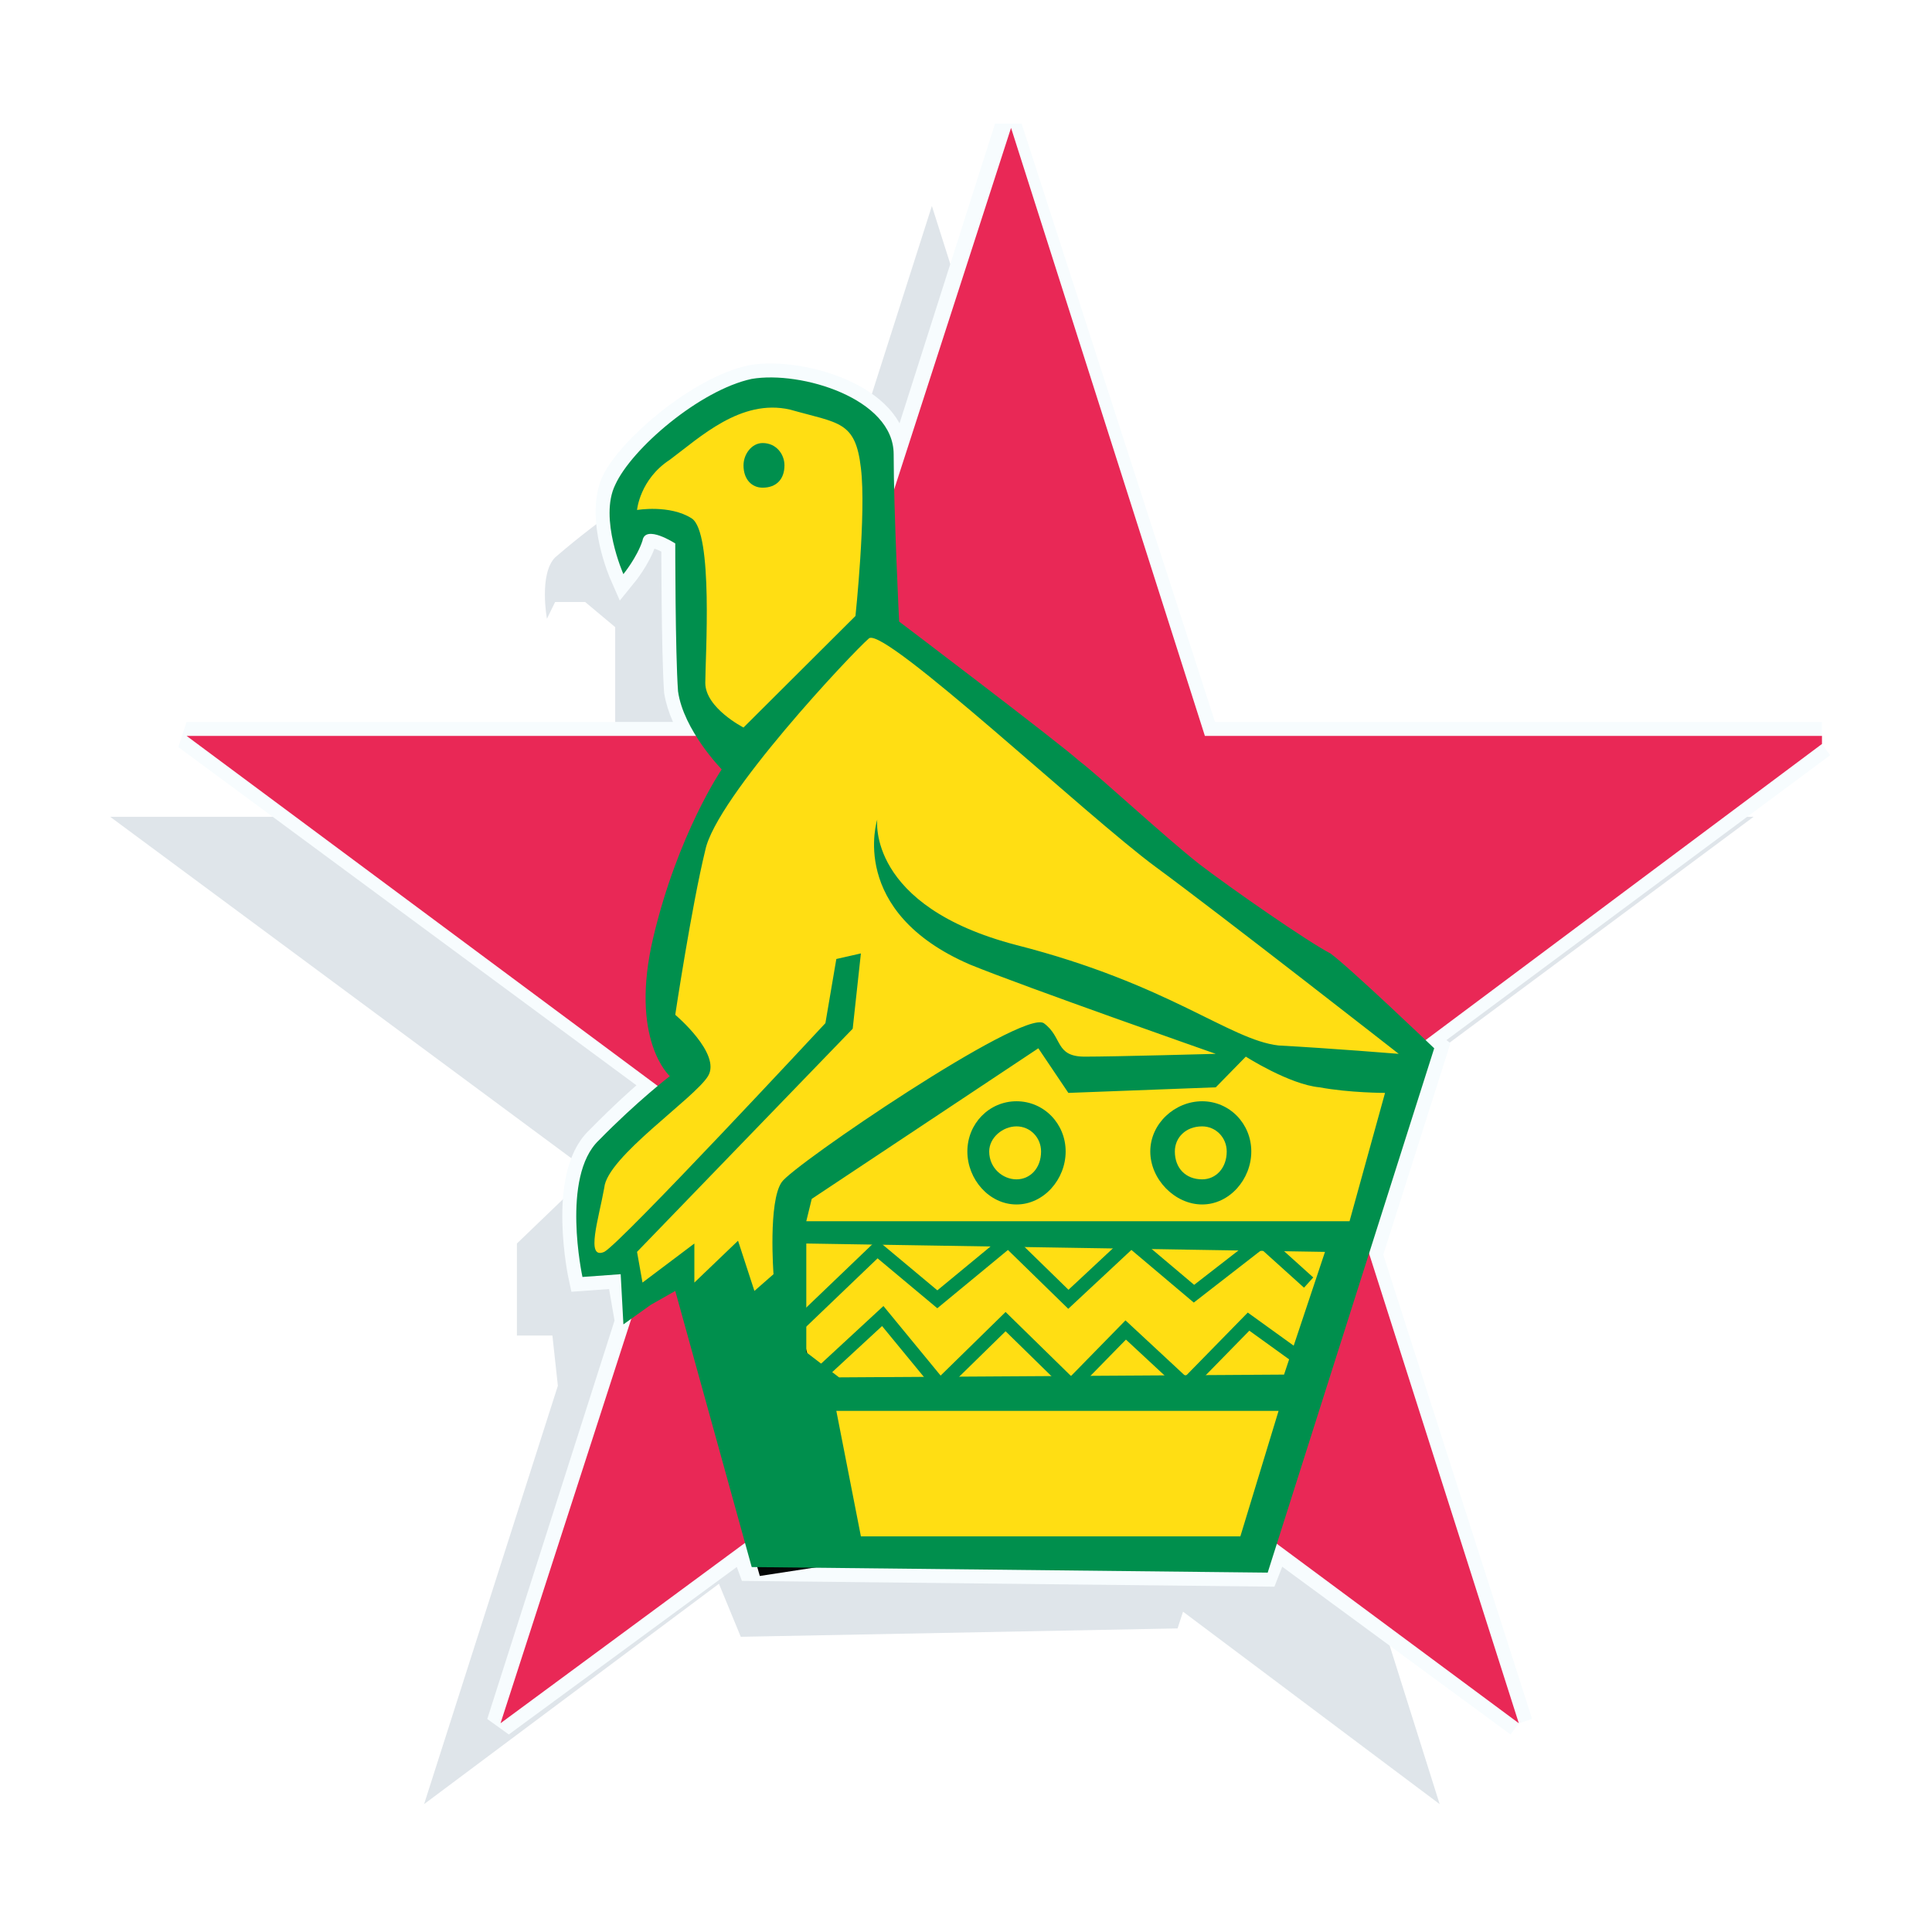
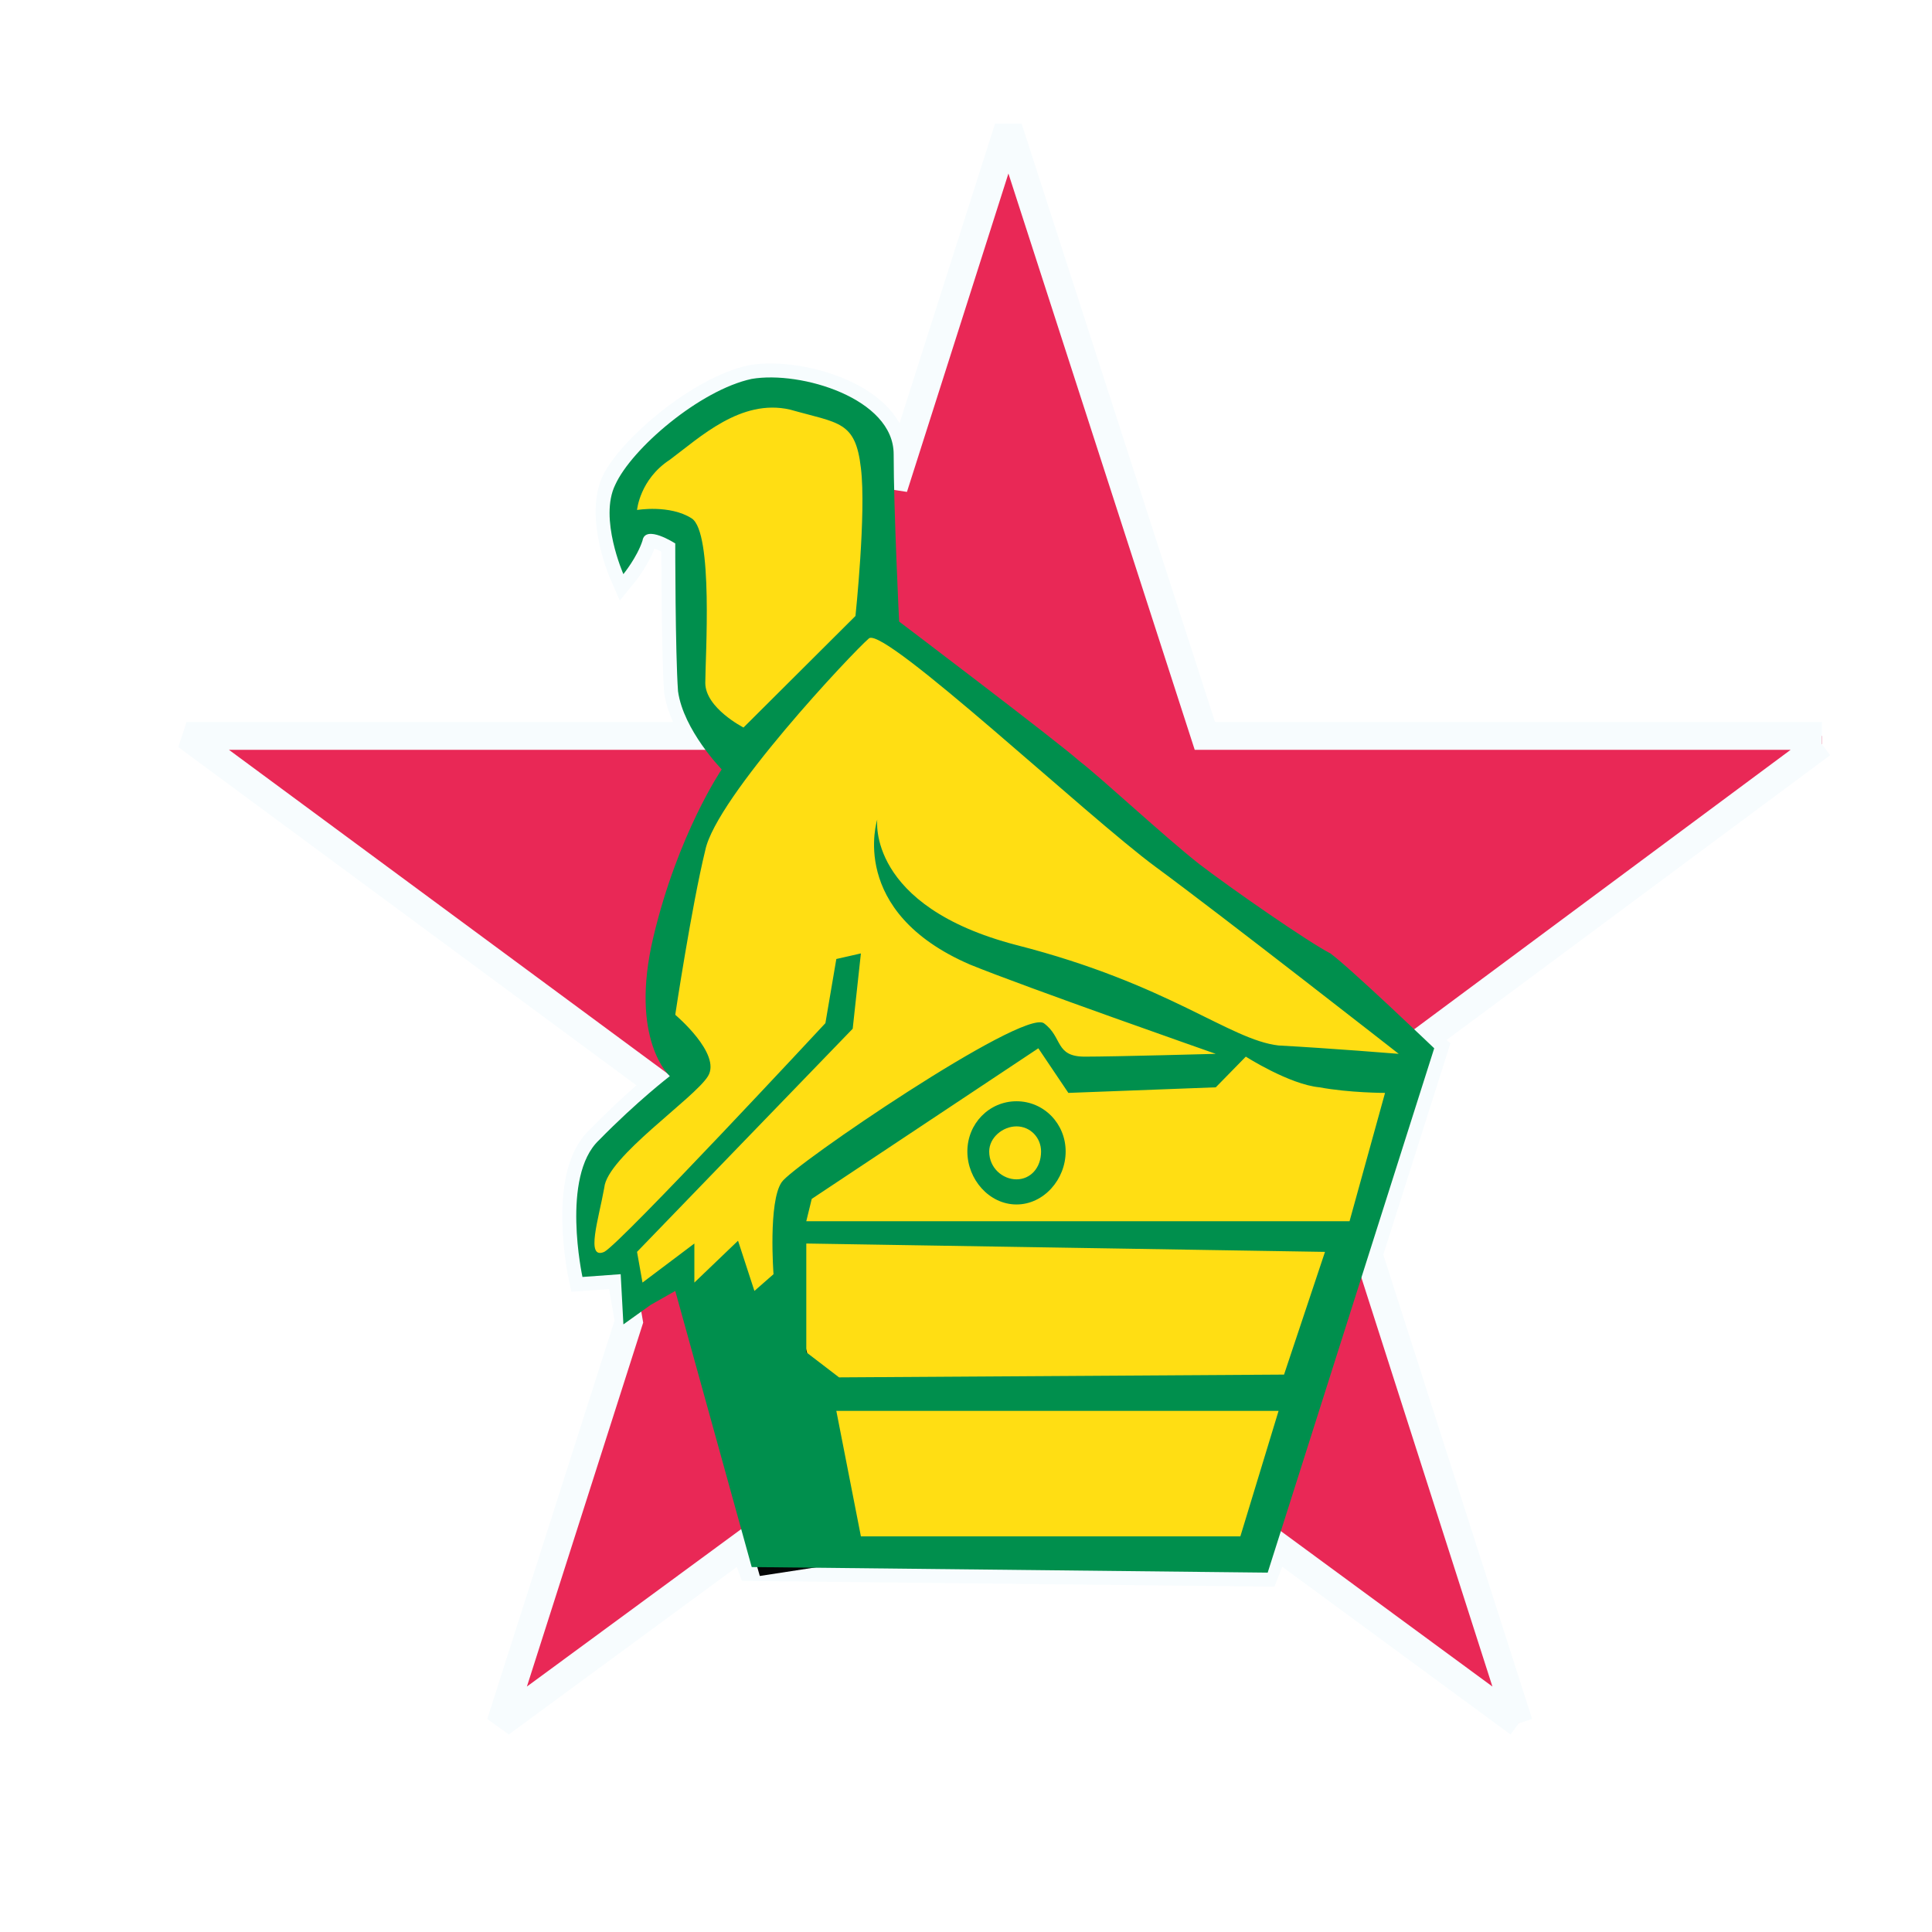
<svg xmlns="http://www.w3.org/2000/svg" version="1.0" id="Layer_1" x="0px" y="0px" width="192.756px" height="192.756px" viewBox="0 0 192.756 192.756" enable-background="new 0 0 192.756 192.756" xml:space="preserve">
  <g>
    <polygon fill-rule="evenodd" clip-rule="evenodd" fill="#FFFFFF" points="0,0 192.756,0 192.756,192.756 0,192.756 0,0  " />
-     <path fill-rule="evenodd" clip-rule="evenodd" fill="#DFE5EA" d="M143.635,179.998l-25.604-19.201l-0.544,1.67l-43.58,0.836   l-2.179-5.289l-29.417,21.984l13.347-41.74l-0.545-5.01h-3.541v-9.182l4.631-4.453l3.269-2.227L10.989,81.49h53.113l-0.817-1.669   l-1.907-6.957V62.568l-2.996-2.505h-2.997l-0.817,1.67c0,0-0.817-4.453,0.817-6.122c1.634-1.391,12.257-10.574,17.16-8.905   c5.992,1.949,7.626,7.792,7.899,13.08L92.974,20.55l19.338,60.94h62.646l-41.945,31.166l0.817,0.836l-5.72,17.252L143.635,179.998   L143.635,179.998z" />
    <path fill-rule="evenodd" clip-rule="evenodd" fill="#E92856" d="M151.533,171.928l-24.241-17.809l-1.089,2.783l-51.207-0.557   l-0.816-2.227l-24.241,17.809l12.802-40.07l-0.817-4.73l-3.813,0.277c0,0-2.179-10.018,1.635-13.635   c2.451-2.504,4.629-4.451,5.992-5.564L18.616,73.42h50.934c-0.817-1.113-1.635-2.782-1.906-4.452   C67.37,65.073,67.37,54.22,67.37,54.22s-2.997-1.948-3.268-0.278c-0.545,1.669-1.907,3.339-1.907,3.339s-2.451-5.565-0.816-9.183   c1.634-3.339,8.443-9.183,13.618-10.296c4.903-0.834,14.164,1.948,14.164,7.513v3.34l11.44-35.897l19.61,60.662h61.556v0.809   L142,103.752l1.09,0.836l-6.537,20.59L151.533,171.928L151.533,171.928z" />
    <path fill="none" stroke="#F7FCFE" stroke-width="2.783" stroke-miterlimit="2.613" d="M151.533,171.928l-24.241-17.809   l-1.089,2.783l-51.207-0.557l-0.816-2.227l-24.241,17.809l12.802-40.07l-0.817-4.73l-3.813,0.277c0,0-2.179-10.018,1.635-13.635   c2.451-2.504,4.629-4.451,5.992-5.564L18.616,73.42h50.934c-0.817-1.113-1.635-2.782-1.906-4.452   C67.37,65.073,67.37,54.22,67.37,54.22s-2.997-1.948-3.268-0.278c-0.545,1.669-1.907,3.339-1.907,3.339s-2.451-5.565-0.816-9.183   c1.634-3.339,8.443-9.183,13.618-10.296c4.903-0.834,14.164,1.948,14.164,7.513v3.34l11.44-35.897l19.61,60.662h61.556    M181.767,74.229L142,103.752l1.09,0.836l-6.537,20.592l14.98,46.748" />
-     <polygon fill-rule="evenodd" clip-rule="evenodd" fill="#E92856" points="151.533,171.928 100.872,134.361 49.938,171.928    69.549,111.266 18.616,73.42 81.261,73.42 100.872,12.758 120.211,73.42 181.767,73.42 181.767,74.234 132.195,111.266    151.533,171.928  " />
    <path fill-rule="evenodd" clip-rule="evenodd" fill="#FFDE13" d="M62.195,53.942c0,0-0.816-4.453,0.818-6.122   c1.906-1.67,12.529-10.574,17.432-8.904c11.167,3.895,7.081,22.261,7.081,22.261l53.931,44.245l-16.343,49.254l-43.58,0.834   l-10.895-25.322l-2.996-2.225l-4.63,2.504l-0.272-5.289h-3.542v-8.904l4.903-4.73l5.72-4.174l-2.452-3.896v-9.182l1.907-11.409   l4.085-6.679l-2.179-4.174l-2.179-6.957V54.777l-2.997-2.505h-2.996L62.195,53.942L62.195,53.942z" />
    <path fill="none" stroke="#040606" stroke-width="4.56" stroke-miterlimit="2.613" d="M70.366,132.135l3.813-1.947    M79.899,141.596c2.451,9.463,2.996,12.244,2.996,12.244l-5.448,0.836l-6.264-21.984l5.992-1.391   C77.175,131.301,77.448,132.135,79.899,141.596L79.899,141.596z" />
-     <path fill="none" stroke="#008F4D" stroke-width="1.375" stroke-miterlimit="2.613" d="M78.81,132.971l8.715-8.348l5.993,5.008   l7.083-5.844l5.991,5.844l6.265-5.844l6.265,5.287l6.81-5.287l4.63,4.176 M82.351,136.588l5.721-5.287l5.719,6.957l6.537-6.4   l6.537,6.4l5.447-5.566l5.992,5.566l6.265-6.4l4.631,3.34" />
    <path fill-rule="evenodd" clip-rule="evenodd" fill="#008F4D" d="M98.693,114.883c0-1.391,1.361-2.504,2.724-2.504   s2.451,1.113,2.451,2.504c0,1.67-1.089,2.781-2.451,2.781S98.693,116.553,98.693,114.883L98.693,114.883z M96.514,114.883   c0-2.783,2.179-5.01,4.903-5.01s4.903,2.227,4.903,5.01c0,2.781-2.18,5.287-4.903,5.287S96.514,117.664,96.514,114.883   L96.514,114.883z" />
-     <path fill-rule="evenodd" clip-rule="evenodd" fill="#008F4D" d="M117.215,114.883c0-1.391,1.089-2.504,2.724-2.504   c1.361,0,2.451,1.113,2.451,2.504c0,1.67-1.09,2.781-2.451,2.781C118.304,117.664,117.215,116.553,117.215,114.883L117.215,114.883   z M114.764,114.883c0-2.783,2.451-5.01,5.175-5.01s4.903,2.227,4.903,5.01c0,2.781-2.18,5.287-4.903,5.287   S114.764,117.664,114.764,114.883L114.764,114.883z" />
-     <path fill-rule="evenodd" clip-rule="evenodd" fill="#008F4D" d="M74.18,46.429c0-1.113,0.816-2.226,1.907-2.226   c1.362,0,2.179,1.113,2.179,2.226c0,1.391-0.817,2.227-2.179,2.227C74.996,48.655,74.18,47.82,74.18,46.429L74.18,46.429z" />
    <path fill-rule="evenodd" clip-rule="evenodd" fill="#008F4D" d="M80.444,124.066l51.751,0.834l-4.086,12.244l-44.396,0.277   l-3.269-2.504V124.066L80.444,124.066z M83.44,140.762h44.124l-3.813,12.521H85.892L83.44,140.762L83.44,140.762z M74.18,72.585   c0,0-3.813-1.947-3.813-4.452c0-2.504,0.817-15.026-1.361-16.417c-2.18-1.391-5.448-0.835-5.448-0.835s0.273-3.061,3.269-5.009   c2.997-2.226,7.083-6.122,11.985-5.009c4.903,1.392,6.537,1.114,7.082,5.844c0.544,4.453-0.544,14.748-0.544,14.748L74.18,72.585   L74.18,72.585z M80.444,121.84l0.544-2.227l22.607-15.025l2.996,4.451l14.708-0.557l2.996-3.061c0,0,4.358,2.783,7.354,3.061   c2.996,0.557,6.537,0.557,6.537,0.557l-3.541,12.801H80.444L80.444,121.84z M87.525,81.769c0,0-1.089,8.626,13.892,12.521   c15.253,3.897,21.245,9.461,26.147,10.018c5.175,0.279,11.984,0.834,11.984,0.834s-17.432-13.634-24.241-18.644   c-6.809-5.009-26.965-23.931-28.599-22.818c-1.634,1.392-15.253,15.861-16.343,21.148c-1.361,5.566-2.996,16.418-2.996,16.418   s4.631,3.895,3.269,6.121c-1.361,2.227-10.078,8.07-10.35,11.131c-0.544,3.061-1.906,7.234,0,6.4   c1.634-0.834,22.062-22.818,22.062-22.818l1.09-6.4l2.451-0.557l-0.817,7.513L63.557,124.9l0.545,3.062l5.175-3.896v3.896   l4.357-4.176l1.634,5.01l1.906-1.67c0,0-0.544-7.234,0.817-9.184c1.09-1.67,23.969-17.252,26.148-15.861   c1.906,1.391,1.09,3.34,4.086,3.34s13.073-0.279,13.073-0.279s-19.065-6.678-24.513-8.904   C84.53,90.951,87.525,81.769,87.525,81.769L87.525,81.769z M62.195,57.281c0,0-2.451-5.565-0.816-8.904   c1.634-3.618,8.443-9.461,13.618-10.574c4.903-0.834,14.164,1.948,14.164,7.513s0.545,16.696,0.545,16.696   s15.798,11.966,17.977,13.914c2.179,1.669,8.443,7.513,11.984,10.296c3.269,2.505,10.895,7.792,13.073,8.904   c1.907,1.392,10.351,9.462,10.351,9.462l-16.614,52.314l-51.479-0.557l-7.626-27.549l-2.451,1.391l-2.724,1.947l-0.272-5.008   l-3.813,0.277c0,0-2.179-10.018,1.635-13.635c3.812-3.896,7.081-6.4,7.081-6.4s-4.085-3.617-1.634-13.913   c2.452-10.297,6.81-16.696,6.81-16.696s-3.813-3.896-4.358-7.792C67.37,65.073,67.37,54.22,67.37,54.22s-2.997-1.948-3.268-0.278   C63.557,55.611,62.195,57.281,62.195,57.281L62.195,57.281z" />
  </g>
</svg>